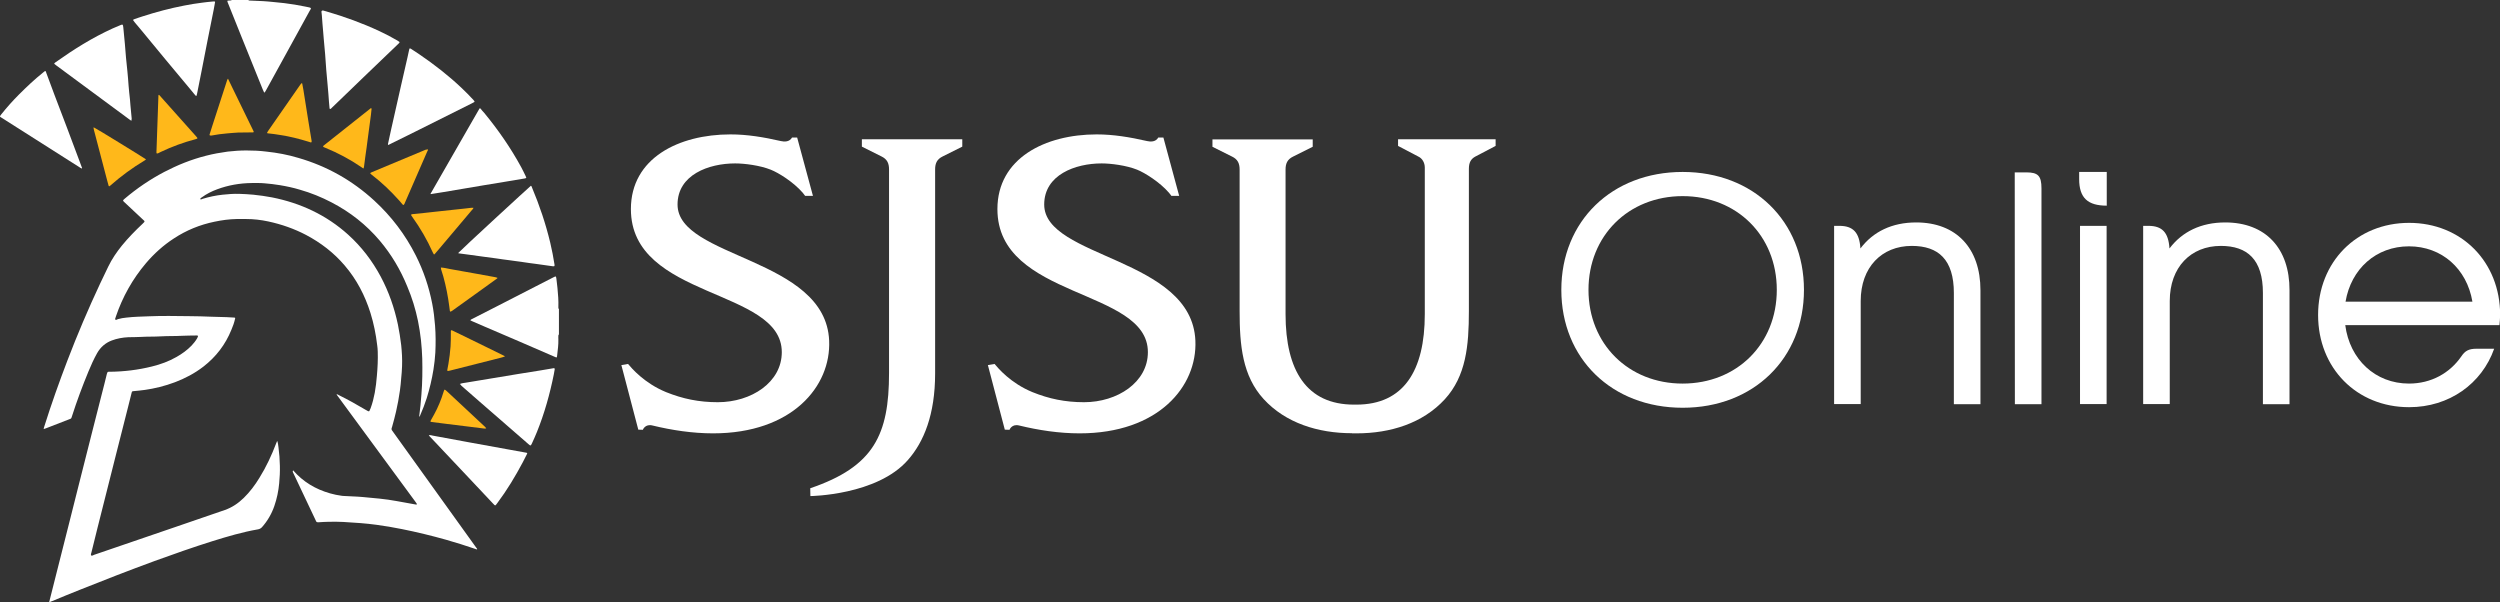
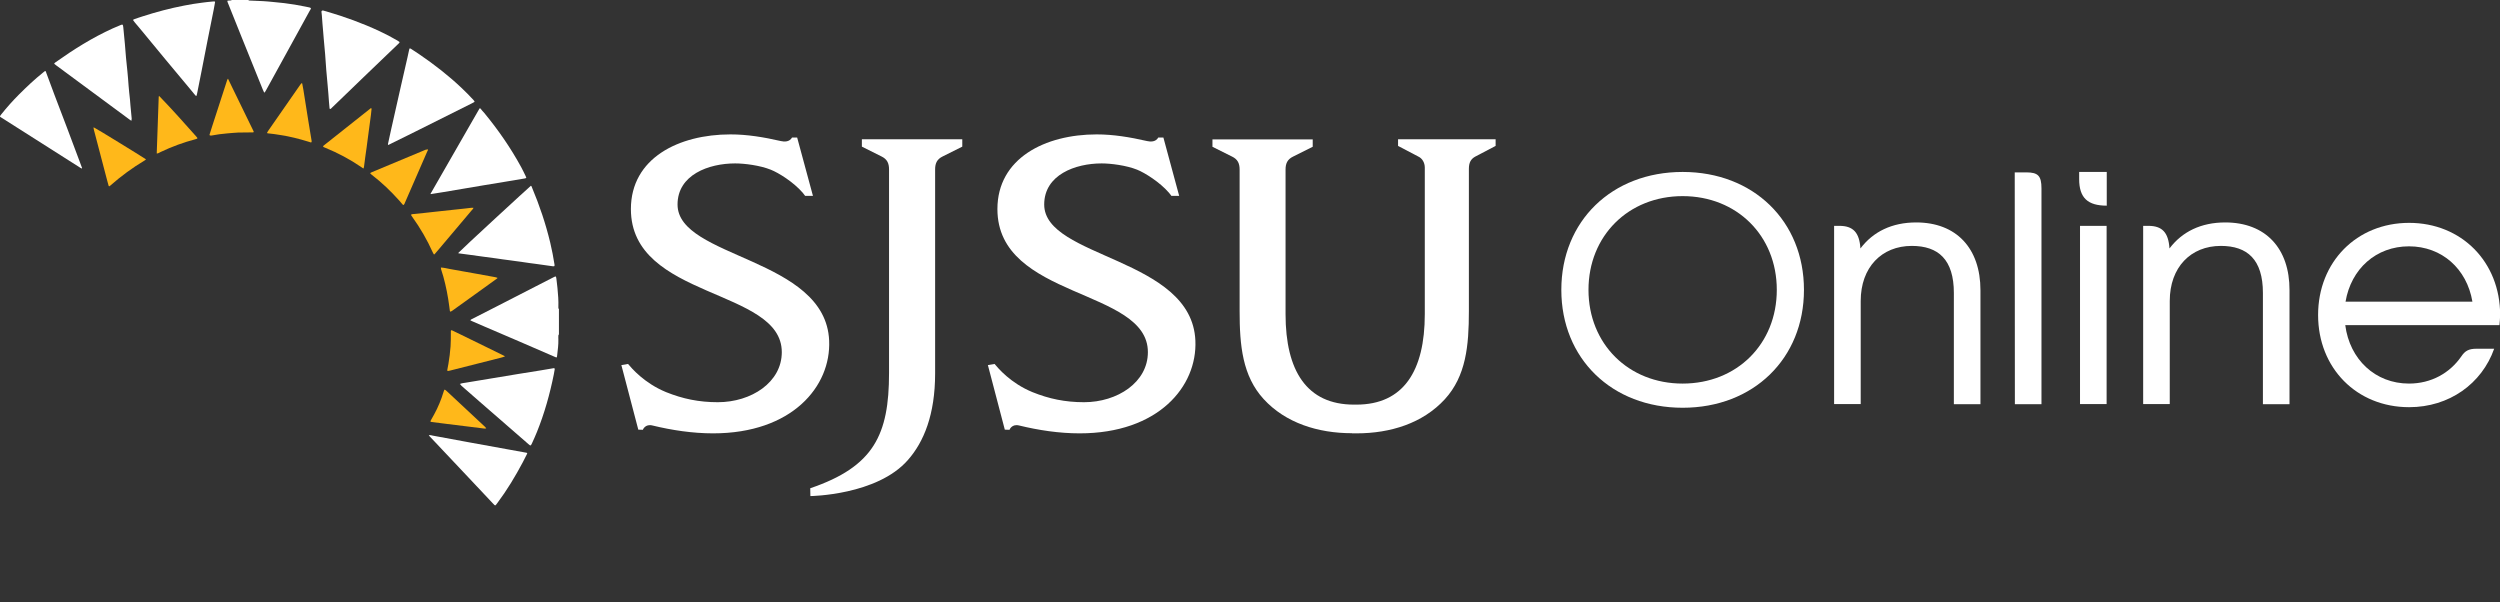
<svg xmlns="http://www.w3.org/2000/svg" version="1.1" id="Layer_1" x="0px" y="0px" viewBox="0 0 1757.8 423.3" style="enable-background:new 0 0 1757.8 423.3;" xml:space="preserve">
  <rect x="0" y="0" width="1757.8" height="423.3" fill="#333333" stroke="none" />
  <style type="text/css">
	.st0{fill:#FFB81A;}
	.st1{fill:#FFFFFF;}
</style>
  <g>
    <g>
      <path class="st0" d="M332.9,146.1c-0.2,0.8-0.6,1.1-1,1.5c-7.8,9.2-15.5,18.4-23.3,27.6c-1,1.2-2,2.3-3,3.5    c-0.3,0.3-0.5,0.3-0.7-0.1c-0.2-0.4-0.4-0.8-0.6-1.1c-4-8.9-8.8-17.2-14.5-25.1c-0.2-0.3-0.4-0.6-0.6-0.9    c-0.3-0.4-0.2-0.7,0.3-0.8c0.4-0.1,0.7-0.2,1.1-0.2c5.1-0.5,10.2-1,15.2-1.6c4-0.4,8-0.9,12-1.3c2.8-0.3,5.7-0.6,8.5-0.9    c1.7-0.2,3.4-0.4,5.1-0.6C331.9,146.1,332.3,146.1,332.9,146.1L332.9,146.1z" />
      <path class="st0" d="M300.9,105.1c0.1,0.5-0.2,0.8-0.4,1.2c-5.3,12.2-10.6,24.4-15.9,36.5c-0.1,0.3-0.2,0.6-0.4,0.8    c-0.3,0.6-0.6,0.7-1.1,0.2c-0.8-0.9-1.6-1.8-2.4-2.8c-5.9-6.6-12.3-12.7-19.3-18.1c-1.4-1.1-1.4-1.2,0.2-1.9    c12.5-5.2,25.1-10.5,37.6-15.7C299.9,105.3,300.4,104.9,300.9,105.1L300.9,105.1z" />
      <path class="st0" d="M255.5,118.5c-0.6-0.4-1.1-0.7-1.6-1.1c-7.9-5.4-16.4-9.9-25.2-13.5c-0.4-0.2-0.8-0.3-1.2-0.5    c-0.4-0.2-0.4-0.5-0.1-0.9c0.3-0.3,0.7-0.5,1-0.8c10.3-8.2,20.6-16.3,30.9-24.5c0.3-0.2,0.6-0.5,0.9-0.7c0.2-0.2,0.5-0.5,0.8-0.4    c0.4,0.2,0.2,0.6,0.2,1c-0.1,1.3-0.3,2.5-0.4,3.8c-0.7,5.5-1.4,11-2.2,16.5c-0.5,4.2-1.1,8.3-1.7,12.5c-0.3,2.3-0.6,4.6-0.9,6.9    C255.9,117.3,255.9,117.9,255.5,118.5L255.5,118.5z" />
      <path class="st0" d="M102.6,112c-0.3,0.6-0.8,0.7-1.2,1c-8.3,5-16.1,10.7-23.4,17.1c-0.3,0.3-0.6,0.6-1,0.8    c-0.2,0.2-0.5,0.1-0.6-0.2c-0.4-1.3-0.8-2.7-1.1-4c-3.1-11.7-6.1-23.4-9.2-35.1c-0.2-0.6-0.2-1.3-0.4-2c0.3,0.1,0.5,0.1,0.7,0.2    C67.8,90.4,101.6,111.2,102.6,112L102.6,112z" />
      <path class="st0" d="M219.1,99.4c0.1,0.6-0.2,0.8-0.7,0.7c-0.5-0.1-1.1-0.3-1.6-0.5c-6.5-2-13.1-3.7-19.9-4.7    c-2.7-0.4-5.4-0.9-8.1-1.1c-0.1,0-0.2,0-0.4,0c-0.6-0.1-0.7-0.4-0.4-0.9c0.2-0.4,0.5-0.7,0.7-1.1c7.5-10.8,14.9-21.5,22.4-32.2    c0.2-0.3,0.5-0.7,0.8-1c0.2-0.2,0.5-0.1,0.6,0.1c0.3,1.4,0.5,2.9,0.8,4.3c1.1,7.2,2.3,14.3,3.4,21.4c0.8,4.9,1.6,9.7,2.4,14.6    C219.1,99.2,219.1,99.3,219.1,99.4L219.1,99.4z" />
      <path class="st0" d="M160.3,55.3c1,2.1,1.9,3.9,2.8,5.8c4.3,8.8,8.5,17.5,12.8,26.3c0.8,1.6,1.6,3.3,2.4,4.9    c0.2,0.5,0,0.8-0.5,0.8c-0.5,0-1,0-1.5,0c-2.9,0-5.9,0-8.8,0.1c-2.6,0.1-5.2,0.4-7.8,0.6c-3.7,0.3-7.4,0.8-11,1.5    c-0.2,0-0.4,0-0.6,0c-0.7,0-0.9-0.3-0.7-0.9c0.7-2.3,1.5-4.6,2.2-6.9c3.3-10.1,6.6-20.2,9.8-30.2C159.6,56.7,159.7,56,160.3,55.3    L160.3,55.3z" />
      <path class="st0" d="M310,188.1c2.1,0.1,4.1,0.6,6.1,1c6.5,1.1,13,2.4,19.6,3.5c4.2,0.8,8.4,1.5,12.6,2.3c0.5,0.1,0.9,0.2,1.4,0.4    c0.1,0.5-0.3,0.6-0.6,0.8c-3.5,2.5-6.9,5-10.4,7.5c-6.6,4.8-13.2,9.5-19.9,14.3c-0.5,0.4-1.1,0.8-1.7,1.1    c-0.4,0.2-0.7,0.1-0.8-0.4c-0.1-1-0.3-2.1-0.4-3.1c-0.9-7.1-2.3-14.2-4.2-21.1c-0.5-1.8-1.1-3.5-1.6-5.2    C310,188.7,310,188.4,310,188.1L310,188.1L310,188.1z" />
-       <path class="st0" d="M110.2,107.9c-0.2-0.3-0.2-0.6-0.2-0.9c0.5-13.3,1-26.7,1.4-40c0-0.1,0.1-0.2,0.2-0.3c0.4,0,0.6,0.4,0.8,0.6    C121,76.9,129.5,86.4,138,96c1.2,1.3,1.1,1.4-0.6,1.9c-8.4,2.2-16.5,5.2-24.3,8.9c-0.7,0.3-1.3,0.6-2,1    C110.8,107.8,110.5,108,110.2,107.9L110.2,107.9z" />
+       <path class="st0" d="M110.2,107.9c0.5-13.3,1-26.7,1.4-40c0-0.1,0.1-0.2,0.2-0.3c0.4,0,0.6,0.4,0.8,0.6    C121,76.9,129.5,86.4,138,96c1.2,1.3,1.1,1.4-0.6,1.9c-8.4,2.2-16.5,5.2-24.3,8.9c-0.7,0.3-1.3,0.6-2,1    C110.8,107.8,110.5,108,110.2,107.9L110.2,107.9z" />
      <path class="st0" d="M355.1,250.5c-1.1,0.6-2,0.7-2.9,1c-11.9,3-23.7,6-35.5,9c-0.5,0.1-0.9,0.2-1.4,0.3c-0.7,0.1-0.9-0.1-0.8-0.7    c0.2-1.4,0.5-2.9,0.8-4.3c0.7-4.1,1.2-8.2,1.5-12.3c0.2-3.2,0.2-6.3,0.2-9.5c0-0.3,0-0.6,0-0.9c0-1,0.2-1.1,1.1-0.7    c2.1,1,4.2,2,6.2,3c6,2.9,12,5.9,18,8.8c3.6,1.8,7.2,3.5,10.8,5.3C353.7,249.8,354.3,250.1,355.1,250.5L355.1,250.5z" />
      <path class="st0" d="M341.9,301.1c-0.7,0.4-1.1,0.2-1.6,0.2c-4.3-0.5-8.6-1.1-12.9-1.6c-4.4-0.5-8.7-1.1-13-1.6    c-3.7-0.5-7.4-0.9-11-1.4c-0.8-0.1-0.9-0.3-0.5-1.1c0.8-1.4,1.6-2.8,2.3-4.1c2.8-5.1,5-10.4,6.7-16c0.6-1.9,0.6-1.9,2.1-0.6    c9,8.4,17.9,16.7,26.8,25C341.1,300.3,341.4,300.6,341.9,301.1L341.9,301.1z" />
    </g>
    <g>
-       <path class="st1" d="M206.1,330.7c7,8.1,15.8,13.3,26,16.2c2.7,0.8,5.4,1.3,8.2,1.7c0.3,0,0.6,0.1,0.9,0.1    c3.4,0.1,6.8,0.3,10.2,0.5c2.4,0.1,4.7,0.4,7.1,0.6c2.8,0.3,5.6,0.5,8.4,0.8c4,0.4,8,1,11.9,1.7c4.4,0.8,8.9,1.6,13.3,2.4    c0.2,0,0.5,0.1,0.7,0.1c0.2,0,0.4-0.3,0.3-0.5c-0.2-0.4-0.5-0.8-0.8-1.2c-9.2-12.5-18.3-25-27.5-37.4c-9.1-12.3-18.1-24.7-27.2-37    c-0.3-0.5-0.8-0.9-1-1.5c0.8,0,1.2,0.4,1.8,0.7c6.3,3.1,12.5,6.6,18.6,10.2c0.6,0.3,1.2,0.7,1.8,1c0.5,0.2,0.8,0.2,1-0.3    c0.3-0.6,0.6-1.2,0.8-1.8c1.3-3.5,2.2-7.1,2.9-10.8c0.7-4,1.2-7.9,1.5-12c0.5-5.6,0.8-11.3,0.6-17c0-1.5-0.2-3-0.4-4.6    c-0.9-7.6-2.4-15.1-4.7-22.5c-3.9-12.4-9.7-23.6-18.2-33.5c-7.6-8.9-16.7-15.9-27.1-21.4c-8.4-4.4-17.3-7.5-26.6-9.5    c-5.1-1.1-10.3-1.7-15.6-1.7c-2.2,0-4.4,0-6.6,0c-5.2,0.1-10.4,0.8-15.6,1.9c-10.2,2.1-19.8,6-28.6,11.8    c-7.4,4.8-13.9,10.7-19.6,17.4c-9.4,11.1-16.4,23.6-21.1,37.4c0,0.1-0.1,0.2-0.1,0.4c-0.1,0.6-0.8,1.4-0.2,1.9    c0.4,0.4,1.1-0.2,1.7-0.4c2-0.6,4.1-0.9,6.1-1.1c5.2-0.6,10.4-0.7,15.7-0.9c9.4-0.4,18.8-0.2,28.2-0.1c5.3,0.1,10.6,0.1,15.9,0.4    c3.5,0.1,7.1,0.2,10.6,0.3c1.8,0.1,3.5,0.2,5.3,0.3c0.6,0,0.8,0.3,0.6,0.8c-0.6,2.7-1.5,5.3-2.6,7.8c-4.2,10.4-10.8,19-19.7,25.9    c-6.1,4.7-12.9,8.3-20.1,11c-6.9,2.6-14.1,4.4-21.4,5.4c-2.4,0.4-4.8,0.5-7.3,0.8c-1.3,0.1-1.4,0.1-1.7,1.4    c-0.8,3.2-1.6,6.4-2.4,9.6c-2.9,11.6-5.8,23.1-8.8,34.7c-2.8,11.1-5.6,22.2-8.4,33.3c-2.9,11.5-5.8,22.9-8.6,34.4    c-0.2,0.7-0.5,1.4-0.3,2.1c0.8,0.5,1.5-0.1,2.2-0.4c18.6-6.4,37.2-12.7,55.8-19.1c12-4.1,24.1-8.3,36.1-12.4    c5.1-1.8,9.4-4.7,13.3-8.5c4.3-4.2,7.9-9,11-14.1c4.8-7.7,8.6-15.9,11.8-24.3c0.2-0.5,0.4-1,0.7-1.7c0.6,1.5,0.7,3,0.9,4.4    c0.6,4.4,0.9,8.7,1,13.1c0.1,4.1-0.1,8.3-0.5,12.4c-0.5,5.4-1.6,10.7-3.4,15.9c-1.9,5.5-4.8,10.5-8.7,14.9    c-0.8,0.8-1.6,1.3-2.8,1.5c-10.9,1.9-21.4,5-32,8.3c-13.7,4.3-27.3,9.1-40.8,14c-17.7,6.5-35.2,13.3-52.7,20.3    c-6.5,2.6-12.9,5.2-19.3,7.9c-0.6,0.2-1.3,0.3-1.7,1h-0.4c1.8-7.3,3.7-14.5,5.5-21.8c2.9-11.5,5.8-22.9,8.7-34.4    c2.4-9.4,4.7-18.8,7.1-28.2c2.8-11.2,5.7-22.4,8.5-33.6c2.4-9.4,4.8-18.9,7.2-28.3c1.2-4.8,2.5-9.5,3.6-14.3    c0.5-2,0.8-1.7,2.2-1.7c10-0.1,19.8-1.3,29.5-3.7c6.1-1.5,11.9-3.6,17.3-6.7c3.9-2.2,7.5-4.8,10.6-8c1.5-1.6,2.8-3.2,3.9-5.1    c0.2-0.4,0.4-0.9,0.6-1.3c0.1-0.3-0.1-0.6-0.4-0.7c-0.4,0-0.9-0.1-1.3,0c-3.1,0.1-6.2,0-9.3,0.2c-5,0.3-10,0.1-15,0.4    c-4.8,0.3-9.5,0.1-14.2,0.4c-2.9,0.2-5.8,0.1-8.8,0.2c-4,0.2-7.9,0.9-11.6,2.3c-4.5,1.7-7.9,4.7-10.3,8.9    c-2.3,4.1-4.3,8.5-6.1,12.9c-4.3,10.4-8.2,20.9-11.6,31.5c-0.1,0.3-0.2,0.6-0.3,0.9c-0.1,0.4-0.4,0.8-0.8,0.9    c-0.3,0.1-0.6,0.2-0.8,0.3c-5.5,2.1-11,4.2-16.5,6.4c-0.4,0.2-0.9,0.3-1.5,0.5c0.1-0.8,0.3-1.4,0.5-2c4.9-15.6,10.4-31,16.2-46.2    c7-18.3,14.7-36.4,23-54.1c1.9-4,3.8-7.9,5.7-11.9c2.6-5.4,5.9-10.2,9.6-14.8c4.5-5.5,9.4-10.5,14.6-15.4c1.9-1.8,1.6-1.6,0-3.1    c-4.2-4-8.5-7.9-12.7-11.9c-1.4-1.3-1.4-1.3,0.1-2.6c8.6-7.3,17.9-13.6,27.8-18.8c9.4-4.9,19.1-8.8,29.4-11.4    c5-1.3,10.1-2.2,15.2-2.9c4.4-0.5,8.7-0.8,13.1-0.8c4.7,0,9.4,0.2,14.1,0.8c7.6,0.8,15.1,2.2,22.4,4.4c20.1,5.8,37.9,15.8,53.4,30    c12.1,11.1,21.9,24,29.3,38.7c5.4,10.7,9.2,22,11.5,33.8c1,5.1,1.6,10.2,2,15.4c0.5,6.3,0.5,12.7,0.2,19    c-0.2,3.9-0.7,7.9-1.3,11.8c-1.1,6.9-2.7,13.7-4.8,20.4c-1.3,4-2.8,7.9-4.5,11.8c-0.2,0.4-0.2,0.8-0.6,1.1    c-0.2-0.2-0.1-0.4-0.1-0.6c0.7-5,1.1-9.9,1.5-14.9c0.7-8.5,0.8-16.9,0.6-25.4c-0.1-4.3-0.5-8.6-0.9-12.9    c-0.5-4.5-1.2-9.1-2.1-13.5c-1.7-8.3-4.2-16.4-7.5-24.2c-4.8-11.8-11.2-22.6-19.4-32.3c-9.5-11.2-20.8-20.1-33.9-26.9    c-7.1-3.7-14.5-6.7-22.2-8.9c-4.6-1.4-9.3-2.4-14.1-3.2c-3.6-0.6-7.1-1-10.7-1.3c-3-0.3-6.1-0.2-9.1-0.2    c-8.4,0.1-16.5,1.5-24.3,4.4c-3.8,1.4-7.4,3.2-10.7,5.6c-0.5,0.4-1.2,0.6-1.2,1.4c0.6,0.3,1.2-0.1,1.7-0.3    c4.6-1.4,9.3-2.4,14.1-2.9c3.8-0.4,7.6-0.7,11.5-0.6c3.4,0.1,6.7,0.3,10,0.6c4.4,0.4,8.8,1.1,13.2,1.9c20.1,4,38.2,12.4,53.5,26.2    c9.4,8.5,16.9,18.3,22.9,29.5c5.7,10.7,9.6,21.9,12.1,33.8c1,4.8,1.7,9.6,2.3,14.4c0.5,4.9,0.8,9.8,0.6,14.8    c-0.1,2.8-0.3,5.6-0.6,8.4c-0.2,2.9-0.5,5.8-0.9,8.7c-0.7,5-1.6,9.9-2.7,14.7c-0.8,3.6-1.8,7.2-2.8,10.8c-0.1,0.3-0.2,0.6-0.3,0.9    c-0.2,0.6-0.1,1.2,0.3,1.7c0.5,0.7,1,1.4,1.5,2.1c19.2,26.7,38.4,53.5,57.6,80.2c0.3,0.4,0.7,0.7,0.7,1.2c-0.5,0.2-0.8,0-1.2-0.2    c-6.9-2.4-13.8-4.5-20.7-6.5c-10.3-2.9-20.6-5.4-31.1-7.5c-5.9-1.2-11.9-2.2-17.8-3c-3.7-0.5-7.5-0.9-11.3-1.2    c-4-0.3-8-0.6-12-0.8c-3.6-0.2-7.2-0.2-10.8-0.1c-2.1,0-4.1,0.2-6.2,0.3c-0.4,0-0.7,0-1.1,0c-0.5,0-0.8-0.2-1-0.6    c-0.2-0.4-0.4-0.9-0.6-1.3c-5-10.6-10-21.1-15-31.7c-0.3-0.7-0.8-1.4-0.9-2.2L206.1,330.7L206.1,330.7z" />
      <path class="st1" d="M174.6,0c0.3,0.4,0.7,0.4,1.1,0.4c3.1,0.1,6.2,0.2,9.3,0.4c2.4,0.1,4.7,0.4,7.1,0.6c2.6,0.2,5.2,0.5,7.8,0.8    c4.9,0.6,9.8,1.4,14.6,2.4c0.9,0.2,1.9,0.4,2.9,0.6c0.4,0.1,0.8,0.2,1.2,0.5c0,0.7-0.4,1.2-0.8,1.8c-3.4,6.1-6.8,12.3-10.1,18.4    c-6.8,12.4-13.7,24.8-20.5,37.3c-0.3,0.6-0.7,1.2-1,1.7c-0.1,0.2-0.5,0.2-0.6-0.1c-0.3-0.7-0.6-1.3-0.9-2    c-5-12.5-10.1-25-15.1-37.4c-3.1-7.6-6.1-15.1-9.1-22.7c-0.1-0.3-0.3-0.7-0.4-1c-0.4-1.2-0.4-1.3,0.8-1.3c0.5,0,1,0,1.5-0.1    c0.3,0,0.4-0.2,0.6-0.4L174.6,0L174.6,0z" />
      <path class="st1" d="M393,235.2c-0.4,0.2-0.4,0.6-0.4,0.9c0,0.9-0.1,1.7,0,2.6c0.1,3.6-0.4,7.2-0.8,10.7c-0.3,2.2,0,2.3-2.2,1.3    c-16.1-7-32.3-14-48.5-20.9c-3-1.3-6-2.6-9-3.9c-0.4-0.2-0.9-0.4-1.3-0.6c0-0.5,0.3-0.5,0.5-0.7c6.4-3.3,12.8-6.6,19.2-9.8    c8.8-4.5,17.6-9,26.3-13.5c4.2-2.1,8.4-4.3,12.5-6.4c1.6-0.8,1.6-0.8,1.9,1c0.6,4.4,1,8.8,1.3,13.3c0.2,2.2,0.1,4.4,0.1,6.6    c0,0.5-0.1,1.1,0.4,1.5L393,235.2L393,235.2z" />
      <path class="st1" d="M302.8,136.4c-0.1-0.4,0.2-0.7,0.4-1c9-15.8,18.1-31.5,27.1-47.2c2-3.5,4.1-7.1,6.1-10.6    c0.2-0.4,0.4-0.7,0.6-1.1c0.3-0.4,0.6-0.5,0.9-0.1c0.8,1,1.6,2,2.5,2.9c9.9,12,18.7,24.7,26.1,38.3c1.1,2,2,4,3,6    c0.2,0.4,0.3,0.8,0.5,1.2c0.1,0.2,0,0.4-0.2,0.4c-0.3,0.1-0.7,0.3-1,0.3c-4.6,0.8-9.1,1.5-13.7,2.3c-4.9,0.8-9.7,1.6-14.6,2.4    c-4.7,0.8-9.5,1.6-14.2,2.4c-4.7,0.8-9.5,1.6-14.2,2.4c-2.9,0.5-5.9,1-8.8,1.4C303,136.6,302.9,136.5,302.8,136.4L302.8,136.4z" />
      <path class="st1" d="M149.2,1.1c0.3,0,0.8-0.1,1.4-0.1c0.5,0,0.7,0.2,0.6,0.6c-0.3,1.7-0.6,3.3-0.9,5c-1.4,7.2-2.9,14.3-4.3,21.5    s-2.8,14.3-4.2,21.5c-1.1,5.4-2.1,10.8-3.2,16.1c-0.1,0.4-0.2,0.8-0.3,1.2c-0.1,0.2,0,0.6-0.4,0.5c-0.2,0-0.4-0.2-0.6-0.4    c-1.3-1.5-2.5-3-3.7-4.5C122.2,49,110.9,35.2,99.5,21.4c-1.6-1.9-3.1-3.8-4.7-5.6c-0.3-0.4-0.7-0.9-1-1.3    c-0.3-0.4-0.2-0.7,0.3-0.9c2.1-0.7,4.1-1.5,6.2-2.1c9.6-3.1,19.4-5.7,29.3-7.6c4.1-0.8,8.3-1.5,12.4-2    C144.4,1.6,146.6,1.3,149.2,1.1L149.2,1.1z" />
      <path class="st1" d="M272.8,101.2c0.8-3.4,1.5-6.8,2.2-10.1c2.3-10.2,4.6-20.4,6.9-30.6c1.5-6.7,3-13.4,4.6-20.1    c0.4-1.8,0.8-3.7,1.2-5.5c0.2-1,0.4-1.1,1.4-0.5c0.2,0.1,0.4,0.3,0.6,0.4c1.8,1.2,3.6,2.3,5.3,3.5c10.4,7.1,20.3,14.8,29.4,23.4    c2.9,2.8,5.8,5.6,8.5,8.6c0.2,0.3,0.5,0.6,0.7,0.9c0.1,0.2,0,0.4-0.1,0.5c-0.5,0.3-1,0.5-1.4,0.8c-13.5,6.7-26.9,13.5-40.4,20.2    c-5.8,2.9-11.6,5.8-17.4,8.6c-0.3,0.2-0.6,0.3-1,0.5c-0.1,0.1-0.4,0.1-0.5,0C272.8,101.4,272.8,101.2,272.8,101.2L272.8,101.2z" />
      <path class="st1" d="M373.3,130.6c0.5,0.3,0.6,0.8,0.7,1.1c5.3,12.6,9.7,25.6,12.9,39c1.2,5.1,2.2,10.2,3,15.4c0,0.2,0,0.4,0,0.6    c0,0.2-0.1,0.5-0.4,0.5c-0.3,0-0.6,0-0.9,0c-3.8-0.5-7.6-1.1-11.4-1.6c-3.1-0.4-6.3-0.8-9.4-1.3c-3.1-0.4-6.3-0.9-9.4-1.3    c-3.1-0.4-6.3-0.8-9.4-1.3c-3-0.4-6-0.8-9-1.2c-3.1-0.4-6.3-0.9-9.4-1.3c-2.8-0.4-5.5-0.8-8.3-1.1c0-0.2,0-0.4,0.1-0.4    C324,175.8,372.2,131.4,373.3,130.6L373.3,130.6z" />
      <path class="st1" d="M227.2,7.4c0.7,0.2,1.6,0.4,2.5,0.7c12.7,3.7,25.1,8.2,37.1,13.8c4.3,2,8.5,4.2,12.6,6.6    c0.4,0.2,0.8,0.5,1.2,0.8c0.4,0.2,0.4,0.6,0.1,0.9c-0.2,0.3-0.5,0.5-0.8,0.8c-4,3.8-8,7.7-12,11.5c-4.1,3.9-8.2,7.8-12.3,11.8    c-4.8,4.6-9.5,9.1-14.2,13.7c-2.6,2.5-5.3,5.1-7.9,7.6c-0.3,0.2-0.5,0.5-0.8,0.8c-0.2,0.1-0.4,0.3-0.7,0.2c-0.2,0-0.3-0.3-0.3-0.6    c-0.1-1.5-0.2-2.9-0.4-4.4c-0.3-3.8-0.5-7.5-0.9-11.3c-0.3-3.7-0.7-7.4-1-11.1c-0.3-3.7-0.5-7.4-0.8-11.1s-0.6-7.4-1-11.1    c-0.1-1.6-0.2-3.3-0.4-4.9c-0.4-3.8-0.6-7.5-0.9-11.3c-0.1-0.9-0.2-1.8-0.3-2.7C226.3,7.5,226.5,7.3,227.2,7.4L227.2,7.4z" />
      <path class="st1" d="M323.3,270c1.4-0.6,2.7-0.7,4-0.9c6.2-1.1,12.5-2,18.7-3.1c6.2-1,12.5-2.1,18.7-3.1c4.8-0.8,9.6-1.5,14.4-2.3    c3.2-0.5,6.4-1.1,9.5-1.6c0.2,0,0.4-0.1,0.5-0.1c0.8-0.1,1,0.1,0.9,0.9c-0.2,1.1-0.4,2.3-0.6,3.4c-2.8,13.9-6.6,27.5-11.9,40.6    c-1.1,2.7-2.3,5.4-3.5,8c-0.2,0.4-0.4,0.8-0.6,1.1c-0.2,0.3-0.4,0.4-0.8,0.2c-0.3-0.2-0.6-0.5-0.9-0.7    c-11.5-10-23.1-20.1-34.6-30.1c-4.2-3.7-8.5-7.4-12.7-11.1C324.3,270.8,323.9,270.5,323.3,270L323.3,270z" />
      <path class="st1" d="M92.5,84.8c-0.7-0.1-1.1-0.5-1.5-0.8C73.9,71.4,56.8,58.7,39.7,46.1c-0.5-0.4-1-0.7-1.4-1.1    c-0.2-0.2-0.2-0.4,0-0.6c0.2-0.2,0.4-0.3,0.6-0.5c12.8-9.1,26-17.4,40.3-23.9c1.8-0.8,3.6-1.5,5.4-2.3c0.3-0.1,0.6-0.2,0.8-0.3    c0.7-0.2,0.9-0.1,1.1,0.6c0.1,0.4,0.1,0.8,0.2,1.3c0.4,3.8,0.7,7.6,1.1,11.5c0.3,3.3,0.6,6.5,0.8,9.8c0.3,3.3,0.7,6.5,1,9.8    c0.3,3.2,0.6,6.4,0.8,9.7c0.3,3.3,0.6,6.7,1,10c0.1,1.3,0.2,2.6,0.3,3.8c0.3,3.2,0.6,6.3,0.9,9.5C92.5,83.7,92.5,84.2,92.5,84.8    L92.5,84.8z" />
      <path class="st1" d="M57.6,118.5c-0.7-0.2-1.2-0.6-1.7-0.9C37.7,106,19.5,94.4,1.3,82.9c-1.6-1-1.7-0.8-0.4-2.5    c3.9-4.9,8.1-9.6,12.5-14c5.4-5.4,10.9-10.6,16.9-15.4c0.5-0.4,1-0.7,1.4-1.1c0.6,0.2,0.7,0.7,0.8,1.2c2,5.2,3.9,10.4,5.8,15.6    C44.2,82,50,97.5,55.8,113c0.6,1.5,1.1,3.1,1.7,4.6C57.6,117.9,57.8,118.1,57.6,118.5L57.6,118.5z" />
      <path class="st1" d="M301.5,306c1.1-0.2,1.9,0.1,2.8,0.3c9,1.6,18.1,3.3,27.1,5c8.3,1.5,16.5,3,24.8,4.5c4.6,0.8,9.2,1.7,13.8,2.5    c0.7,0.1,0.9,0.4,0.5,1c-0.9,1.9-1.9,3.8-2.9,5.7c-5.3,10-11.1,19.6-17.9,28.7c-1.6,2.1-1.3,2.2-3.2,0.2    c-6.4-6.8-12.9-13.6-19.3-20.5c-7.2-7.7-14.5-15.4-21.7-23c-1.2-1.2-2.4-2.5-3.5-3.7C301.9,306.6,301.8,306.4,301.5,306L301.5,306    z" />
      <path class="st1" d="M310,188L310,188L310,188z" />
      <polygon class="st1" points="206.1,330.7 206,330.7 206.1,330.7   " />
    </g>
  </g>
  <g>
    <path class="st1" d="M448.8,302.1l-11.9-45.4l4.7-0.8c2.5,3,11.4,13.5,26.7,19.8c11.7,4.7,23,7.1,36.4,7.1c23.6,0,45-14,45-35.2   c0-45.1-106.1-37.1-106.1-100.6c0-35.8,33.6-52.5,70-52.5c11.7,0,23.3,1.9,35.5,4.7c2.5,0.6,6.1,0.6,7.8-2.5h3.6l11.1,41h-5.5   c0,0-0.6-0.8-1.7-2.2c-6.4-7.4-16.9-14-22.5-16.2c-7.5-3-18.3-4.4-25-4.4c-18.6,0-40.5,8-40.5,28.9c0,37.9,104.1,37.1,106.6,95.7   c1.4,32.2-26.1,65.2-81.6,65.2c-14.4,0-28.9-2.2-42.5-5.5c-5.3-1.4-6.9,3-6.9,3L448.8,302.1L448.8,302.1z" />
    <path class="st1" d="M569.7,343.3c44.7-15.2,55.4-37.6,55.4-81V119.1c0-4.4-1.4-7.2-5.3-9.1l-13.8-6.9v-5.2h70.6v5.2l-13.8,6.9   c-3.9,1.9-5.3,4.7-5.3,9.1v143.5c0,28.8-7.9,48.1-19.1,60.8c-21.7,24.9-68.6,25.4-68.6,25.4L569.7,343.3L569.7,343.3z" />
    <path class="st1" d="M706.5,302.1l-11.9-45.4l4.7-0.8c2.5,3,11.3,13.5,26.6,19.8c11.6,4.7,23,7.1,36.3,7.1   c23.5,0,44.9-14,44.9-35.2c0-45.1-105.8-37.1-105.8-100.6c0-35.7,33.5-52.5,69.8-52.5c11.6,0,23.3,1.9,35.5,4.7   c2.5,0.6,6.1,0.6,7.8-2.5h3.6l11.1,41h-5.5c0,0-0.5-0.8-1.7-2.2c-6.4-7.4-16.9-14-22.4-16.2c-7.5-3-18.3-4.4-24.9-4.4   c-18.5,0-40.4,8-40.4,28.9c0,37.9,103.8,37.1,106.3,95.7c1.4,32.2-26,65.2-81.4,65.2c-14.4,0-28.8-2.2-42.4-5.5   c-5.3-1.4-6.9,3-6.9,3L706.5,302.1L706.5,302.1z" />
    <path class="st1" d="M950.6,304.6c-23.9,0-46.7-7.2-62.1-24c-14.9-16.3-16.9-37.6-16.9-61.9v-99.5c0-4.4-1.4-7.2-5.3-9.1l-13.8-6.9   v-5.2H923v5.2l-13.8,6.9c-3.9,1.9-5.3,4.7-5.3,9.1v101.7c0,39.8,14.9,63.6,48.1,63.6h1.7c33.2,0,48.1-23.8,48.1-63.6V117.8   c0-3.3-1.7-6.4-4.5-7.7l-14.3-7.5v-4.7h68.6v4.7l-14.3,7.5c-3.1,1.7-4.5,4.2-4.5,8.6v100.1c0,24.3-2,45.6-16.9,61.9   c-15.5,16.9-38.2,24-62.1,24H950.6L950.6,304.6z" />
  </g>
  <g>
    <path class="st1" d="M1097.8,203.8c0-48.3,35.5-82.9,85.3-82.9s85.3,34.6,85.3,82.9s-35.5,82.9-85.3,82.9   S1097.8,252.1,1097.8,203.8L1097.8,203.8z M1249.3,203.8c0-38.1-28.1-65.9-66.2-65.9s-66.2,27.9-66.2,65.9s28.1,65.9,66.2,65.9   S1249.3,241.9,1249.3,203.8L1249.3,203.8z" />
    <path class="st1" d="M1392.5,204.1v80.1h-18.7V206c0-23.5-10.9-33.1-29.6-33.1c-21.1,0-35.9,15-35.9,38.7v72.5h-18.7V158.8h3.7   c9.6,0,14.1,4.6,14.8,15.9c8.9-11.8,22.2-18.3,39.2-18.3C1375.5,156.4,1392.5,174.5,1392.5,204.1L1392.5,204.1z" />
    <path class="st1" d="M1416.6,121.2h8.1c8.3,0,10.7,2.4,10.7,11.3v151.7h-18.7L1416.6,121.2L1416.6,121.2z" />
    <path class="st1" d="M1461.9,125.9v-5h19.4v23.7C1468,144.6,1461.9,139.2,1461.9,125.9L1461.9,125.9z M1462.5,158.8h18.7v125.3   h-18.7V158.8L1462.5,158.8z" />
    <path class="st1" d="M1609.8,204.1v80.1h-18.7V206c0-23.5-10.9-33.1-29.6-33.1c-21.1,0-35.9,15-35.9,38.7v72.5h-18.7V158.8h3.7   c9.6,0,14.1,4.6,14.8,15.9c8.9-11.8,22.2-18.3,39.2-18.3C1592.9,156.4,1609.9,174.5,1609.8,204.1L1609.8,204.1z" />
    <path class="st1" d="M1757.4,228.6H1649c3.1,24.1,21.1,41.1,44.8,41.1c15.7,0,28.7-7.4,36.8-19.1c2.6-3.9,5.2-5.4,10.7-5.4h12.4   c-8.7,24.6-31.6,41.1-59.8,41.1c-36.8,0-64-27.4-64-64.8s27.2-64.8,64-64.8s64,27.4,64,64.8   C1757.8,224.5,1757.6,226.9,1757.4,228.6L1757.4,228.6z M1649.2,212.1h89.2c-3.9-23.1-21.5-38.9-44.6-38.9S1653.1,189,1649.2,212.1   L1649.2,212.1z" />
  </g>
</svg>